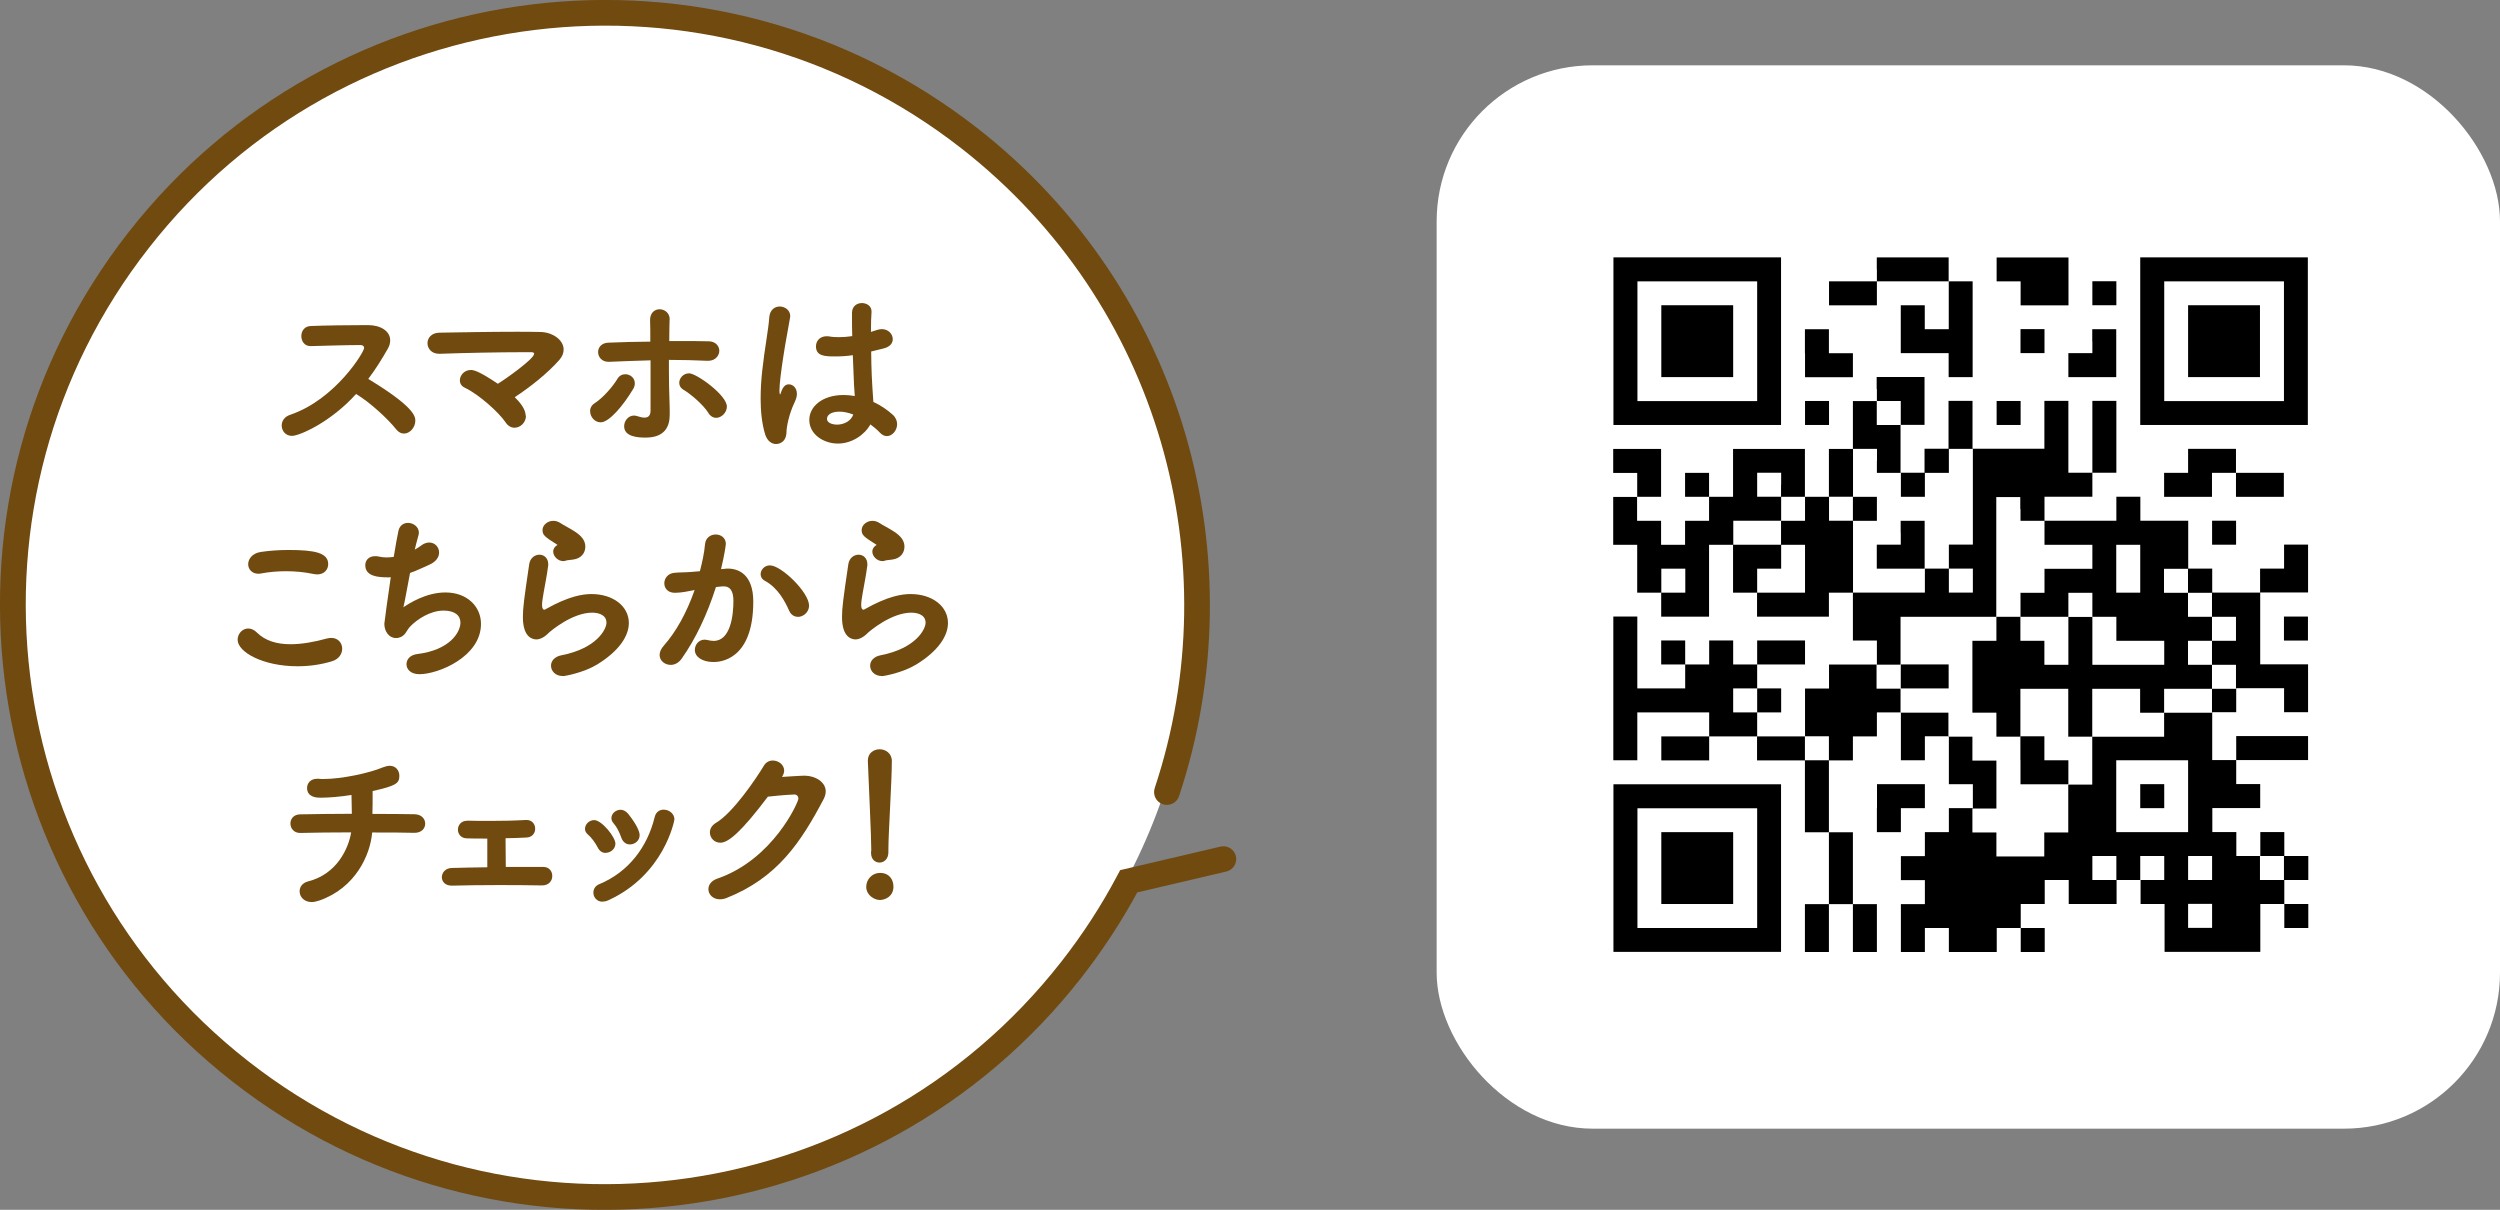
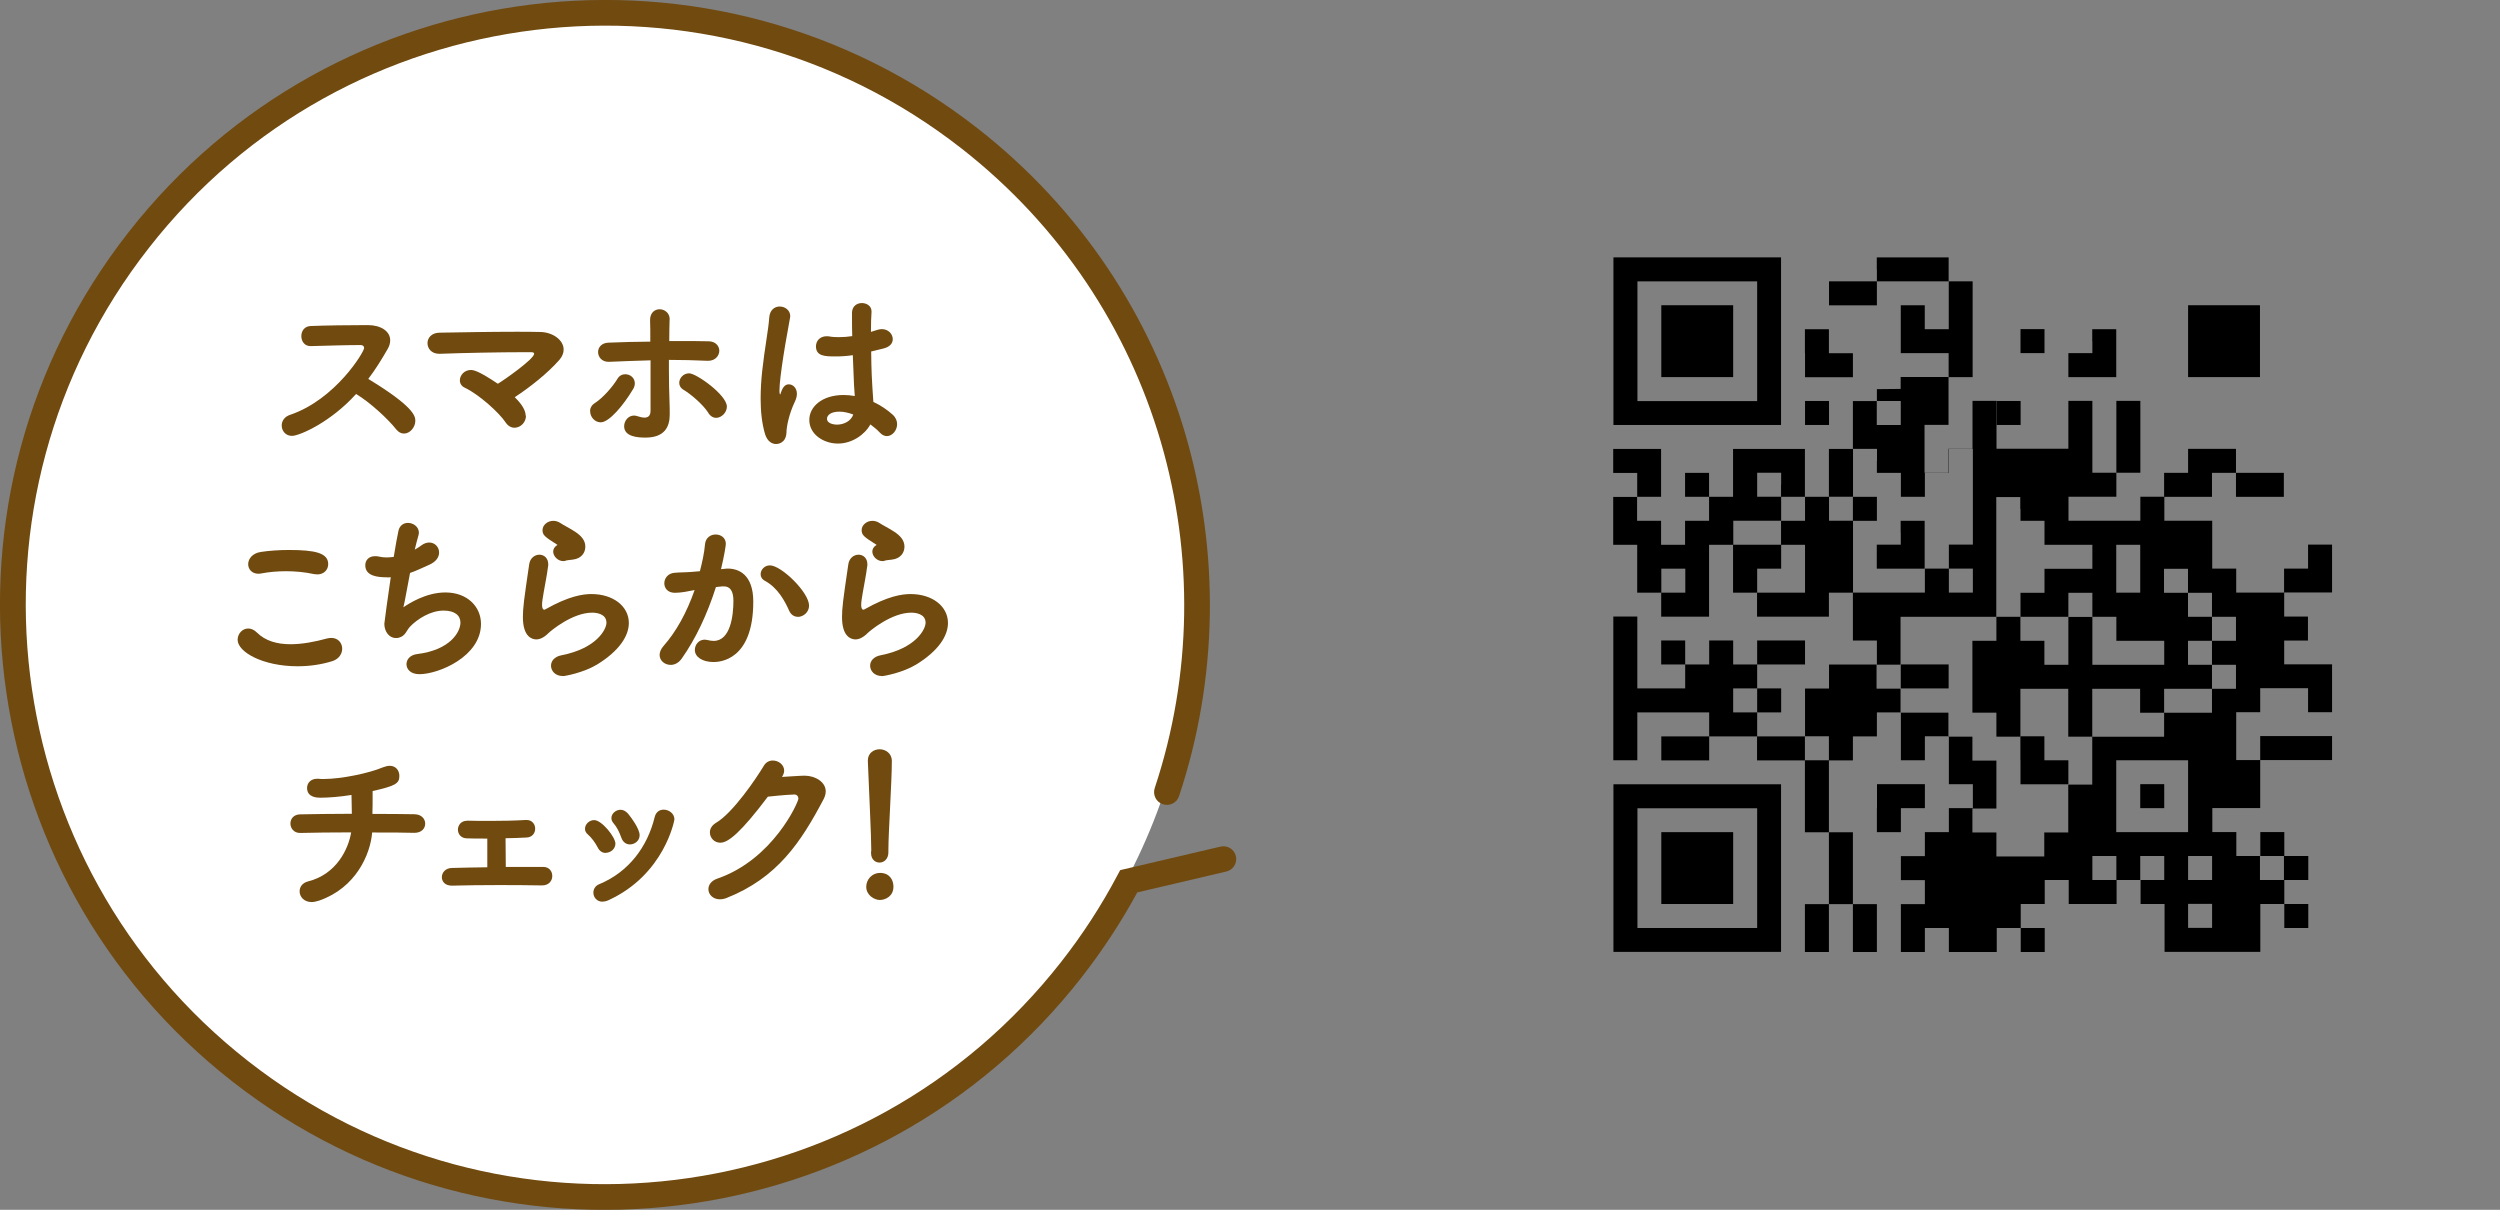
<svg xmlns="http://www.w3.org/2000/svg" id="_レイヤー_2" viewBox="0 0 217.78 105.39">
  <rect x="0" y="0" width="217.78" height="105.39" fill="#808080" stroke="none" />
  <defs>
    <style>.cls-1{fill:#fff;}.cls-2{fill:#714a0f;}</style>
  </defs>
  <g id="_レイヤー_5">
-     <rect class="cls-1" x="125.15" y="5.69" width="92.63" height="92.63" rx="13.59" ry="13.59" />
    <circle class="cls-1" cx="52.77" cy="52.66" r="51.32" />
    <path class="cls-2" d="M94.21,85.15c1.85-2.37,3.47-4.85,4.86-7.41l7.76-1.82c.6-.14.97-.74.83-1.34-.14-.6-.74-.97-1.34-.83l-8.74,2.05-.24.45c-1.38,2.61-3.01,5.13-4.89,7.53-8.59,10.98-20.8,17.43-33.62,19-12.82,1.57-26.23-1.75-37.21-10.34-10.98-8.59-17.43-20.8-19-33.62-1.57-12.82,1.75-26.23,10.34-37.21C21.53,10.63,33.74,4.18,46.57,2.61c12.82-1.57,26.23,1.75,37.21,10.34,8.64,6.76,14.48,15.76,17.34,25.53,2.86,9.78,2.74,20.33-.53,30.17-.19.59.12,1.22.71,1.41.59.19,1.22-.12,1.41-.71h0c3.42-10.28,3.54-21.29.56-31.5-2.99-10.21-9.09-19.62-18.11-26.67C73.69,2.22,59.68-1.25,46.3.39c-13.38,1.64-26.15,8.39-35.11,19.85C2.22,31.7-1.25,45.71.39,59.1c1.64,13.38,8.38,26.15,19.85,35.11,11.46,8.96,25.48,12.43,38.86,10.79,13.38-1.64,26.15-8.38,35.11-19.85Z" />
    <path class="cls-2" d="M25.43,37.97c-.55,0-.89-.44-.89-.9,0-.38.22-.77.75-.94,3.93-1.34,6.43-5.46,6.43-5.82,0-.14-.11-.25-.28-.25h-.28c-1.05,0-2.85.06-4.08.09h-.03c-.53,0-.8-.43-.8-.87s.27-.87.83-.88c1.13-.05,3.41-.08,4.97-.08,1.13,0,1.94.54,1.94,1.32,0,.24-.06.49-.22.76-.52.91-1.06,1.78-1.69,2.61,3.97,2.41,4.1,3.24,4.1,3.64,0,.58-.47,1.12-.99,1.12-.23,0-.47-.11-.67-.36-.74-.93-2.25-2.33-3.5-3.09-2.21,2.46-4.94,3.65-5.58,3.65Z" />
    <path class="cls-2" d="M45.82,36.21c0,.6-.49,1.05-1,1.05-.28,0-.56-.14-.78-.47-.55-.83-2.3-2.42-3.54-3.01-.31-.14-.44-.39-.44-.65,0-.44.39-.9.95-.9.25,0,.69.08,2.36,1.2.63-.38,3.16-2.17,3.16-2.61,0-.08-.06-.14-.25-.14h-.66c-2.02,0-5.15.06-7.31.14h-.05c-.67,0-1.02-.46-1.02-.93,0-.44.34-.9,1.05-.91,1.83-.03,4.41-.08,6.68-.08.75,0,1.47,0,2.11.02,1.06.02,2.02.69,2.02,1.53,0,.3-.11.6-.38.91-.99,1.13-2.53,2.36-3.88,3.24.91.88.95,1.42.95,1.61Z" />
    <path class="cls-2" d="M51.4,35.83c0-.25.11-.52.41-.71.74-.47,1.61-1.5,1.97-2.11.16-.28.42-.41.69-.41.42,0,.83.31.83.79,0,.14-.03.31-.14.49-.88,1.48-2.11,2.91-2.83,2.91-.52,0-.92-.47-.92-.96ZM58.33,27.82c-.02.46-.02,1.12-.03,1.89h1.02c.81,0,1.61,0,2.39.02.64,0,.95.43.95.83s-.33.87-.97.87h-.06c-1.11-.05-2.24-.08-3.36-.08v.91c0,.93.02,1.86.05,2.66.02.5.02.76.02,1.2,0,1.02-.41,2-2.11,2-.63,0-1.86-.06-1.86-.99,0-.47.36-.93.86-.93.09,0,.19.02.28.05.2.06.42.13.63.13.3,0,.53-.14.53-.61v-4.38c-1.2.03-2.41.08-3.61.13h-.05c-.59,0-.91-.43-.91-.85,0-.39.28-.8.91-.82,1.2-.05,2.42-.08,3.64-.09,0-.77,0-1.43-.02-1.86v-.03c0-.63.41-.93.83-.93s.88.31.88.88v.02ZM61.71,35.97c-.47-.74-1.55-1.65-2.16-2.01-.27-.16-.38-.38-.38-.61,0-.41.36-.83.86-.83.63,0,3.29,1.89,3.29,2.9,0,.52-.47.98-.94.98-.25,0-.48-.13-.67-.41Z" />
    <path class="cls-2" d="M67.61,38.68c-.38,0-.77-.25-.96-.85-.28-.93-.39-2-.39-3.1,0-.8.05-1.64.14-2.44.2-1.89.55-3.62.61-4.63.05-.68.49-.96.91-.96.45,0,.92.31.92.85,0,.05-.02.09-.02.14-.11.71-.38,2.01-.58,3.35-.19,1.23-.34,2.39-.34,2.96,0,.27.03.36.06.36.02,0,.03-.05.06-.14.2-.61.45-.74.7-.74.34,0,.7.3.7.83,0,.2-.06.44-.19.71-.49,1.02-.72,2.14-.72,2.68-.06.98-.84.98-.92.98ZM76.49,28.72c.11-.03.23-.05.33-.05.55,0,.95.42.95.87,0,.35-.23.69-.86.83l-1.02.25c.02,1.72.05,2.38.19,4.39.64.3,1.22.69,1.69,1.12.27.25.38.54.38.82,0,.54-.42,1.04-.89,1.04-.2,0-.42-.09-.61-.3-.23-.25-.53-.5-.83-.72-.49.9-1.6,1.67-2.83,1.67s-2.49-.79-2.49-2.06c0-1.15,1.11-2.17,2.99-2.17.33,0,.64.03.97.09-.06-.72-.06-.74-.17-3.56-.5.08-1.02.11-1.55.11-.89,0-1.66-.03-1.66-.88,0-.44.31-.88.94-.88.08,0,.16,0,.23.02.27.05.55.06.83.06.38,0,.77-.03,1.16-.09-.02-.58-.02-1.13-.02-1.57v-.49c.02-.57.45-.82.86-.82s.84.25.84.72v.06c-.03.41-.05,1.02-.05,1.73l.61-.19ZM73.12,35.86c-.75,0-1.08.31-1.08.63,0,.35.47.5.88.5.59,0,1.22-.31,1.41-.88-.42-.16-.83-.25-1.2-.25Z" />
    <path class="cls-2" d="M25.92,58.04c-3.02,0-5.22-1.24-5.22-2.31,0-.52.41-.98.92-.98.23,0,.5.09.77.36.72.72,1.75,1.01,2.91,1.01,1,0,2.1-.2,3.18-.5.14-.03.27-.05.38-.05.61,0,.95.46.95.94,0,.43-.27.9-.88,1.09-.97.3-2,.44-3,.44ZM27.61,50.03c-.09,0-.2,0-.31-.03-.75-.16-1.56-.24-2.39-.24-.7,0-1.44.06-2.13.19-.09.02-.19.03-.27.03-.58,0-.89-.41-.89-.83,0-.46.36-.96,1.11-1.07.72-.11,1.58-.17,2.43-.17,2.27,0,3.43.25,3.43,1.23,0,.47-.34.9-.97.9Z" />
    <path class="cls-2" d="M33.71,50.29c-.75,0-1.89-.08-1.89-1.05,0-.41.28-.79.85-.79.09,0,.2,0,.31.03.22.05.45.08.69.08.2,0,.42-.02.63-.05.16-.96.3-1.79.41-2.27.11-.49.47-.69.83-.69.47,0,.95.35.95.85,0,.09-.02.19-.05.28-.09.31-.2.74-.31,1.2.2-.11.41-.24.59-.38.23-.17.47-.24.67-.24.49,0,.86.39.86.87,0,.38-.23.79-.86,1.07s-1.16.54-1.67.71c-.25,1.27-.45,2.49-.58,2.99.49-.33,1.97-1.29,3.66-1.29,1.91,0,3.1,1.24,3.1,2.74,0,2.86-3.72,4.38-5.36,4.38-.77,0-1.13-.43-1.13-.87,0-.41.31-.8.91-.88,2.91-.35,3.79-1.94,3.79-2.74,0-.61-.47-1.05-1.47-1.05-1.14,0-2.3.74-2.94,1.42-.3.33-.38.79-.95.94-.09.03-.17.03-.27.03-.59,0-1-.58-1-1.24,0-.11.33-2.49.56-4.06-.11.02-.22.02-.31.02Z" />
    <path class="cls-2" d="M49.02,58.89c-.64,0-1.02-.44-1.02-.9,0-.39.28-.79.92-.91,3.07-.6,3.91-2.27,3.91-2.83,0-.8-.91-.88-1.25-.88-1.72,0-3.61,1.59-3.8,1.78-.41.41-.77.55-1.06.55s-1.17-.14-1.17-1.94c0-.8.09-1.5.55-4.61.08-.55.5-.83.89-.83s.77.28.77.85c0,.06,0,.13-.02.19-.08.66-.25,1.5-.38,2.25-.08.46-.14.82-.14,1.09,0,.22.05.41.19.41.03,0,.05,0,.08-.02,2.08-1.18,3.3-1.34,4.04-1.34,1.89,0,3.25,1.07,3.25,2.52,0,1.1-.8,2.41-2.77,3.62-1.17.71-2.8,1.01-2.99,1.01ZM49.27,48.85c-.06.02-.14.03-.2.03-.48,0-.88-.43-.88-.83,0-.2.09-.39.31-.54.05-.03.06-.03.06-.05,0,0-.02-.02-.05-.03-1.08-.68-1.25-.83-1.25-1.26s.44-.8.94-.8c.2,0,.42.06.63.2.27.19.81.44,1.3.77.52.35.86.74.86,1.28,0,.5-.31,1.04-1.1,1.13-.2.03-.38.03-.63.09Z" />
    <path class="cls-2" d="M62.37,51.13c-.77,2.41-1.77,4.52-2.99,6.25-.27.38-.63.54-.95.54-.52,0-.97-.36-.97-.87,0-.24.11-.52.36-.8,1.06-1.2,1.99-2.85,2.69-4.85-.56.11-1.16.24-1.72.24-.63,0-.92-.41-.92-.83s.3-.85.86-.91c.47-.05.95-.03,1.52-.08l.72-.06c.17-.66.38-1.54.45-2.38.06-.55.5-.82.92-.82.45,0,.89.28.89.82,0,.11-.13,1.01-.42,2.2l.34-.03c.09-.02.17-.02.25-.02.92,0,2.22.49,2.22,2.88,0,5.15-2.96,5.26-3.46,5.26-.97,0-1.63-.44-1.63-1.05,0-.46.34-.9.86-.9.06,0,.14.02.22.03.2.05.39.08.56.08,1.46,0,1.72-2.2,1.72-3.49,0-.87-.3-1.26-.83-1.26h-.13l-.58.06ZM69.5,53.73c-.3,0-.59-.16-.75-.52-.38-.85-.99-2-2.11-2.61-.27-.14-.38-.36-.38-.58,0-.38.33-.77.81-.77.99,0,3.41,2.35,3.41,3.51,0,.57-.5.98-.99.98Z" />
    <path class="cls-2" d="M76.82,58.89c-.64,0-1.02-.44-1.02-.9,0-.39.28-.79.92-.91,3.07-.6,3.91-2.27,3.91-2.83,0-.8-.91-.88-1.25-.88-1.72,0-3.61,1.59-3.8,1.78-.41.41-.77.55-1.06.55s-1.17-.14-1.17-1.94c0-.8.09-1.5.55-4.61.08-.55.5-.83.89-.83s.77.28.77.85c0,.06,0,.13-.02.19-.08.66-.25,1.5-.38,2.25-.08.46-.14.82-.14,1.09,0,.22.05.41.19.41.03,0,.05,0,.08-.02,2.08-1.18,3.3-1.34,4.04-1.34,1.89,0,3.25,1.07,3.25,2.52,0,1.1-.8,2.41-2.77,3.62-1.17.71-2.8,1.01-2.99,1.01ZM77.07,48.85c-.06.02-.14.03-.2.03-.48,0-.88-.43-.88-.83,0-.2.09-.39.31-.54.05-.03.06-.03.06-.05,0,0-.02-.02-.05-.03-1.08-.68-1.25-.83-1.25-1.26s.44-.8.94-.8c.2,0,.42.06.63.2.27.19.81.44,1.3.77.52.35.86.74.86,1.28,0,.5-.31,1.04-1.1,1.13-.2.03-.38.03-.63.09Z" />
    <path class="cls-2" d="M36.08,72.55c-.83-.03-2.17-.03-3.66-.03-.16,1.94-1.44,4.83-4.61,5.93-.25.08-.47.13-.66.13-.67,0-1.05-.47-1.05-.93,0-.38.23-.74.74-.87,2.5-.63,3.52-2.86,3.75-4.27-1.63,0-3.24.02-4.43.05h-.03c-.53,0-.83-.41-.83-.82s.28-.79.85-.8c1.11-.02,2.82-.05,4.5-.05,0-.57-.03-1.18-.03-1.64-1,.16-1.97.24-2.71.24-.23,0-1.16,0-1.16-.85,0-.41.3-.8.88-.8h.11c.14.02.3.02.45.02,1.58,0,4-.52,5.15-1.01.23-.09.44-.14.61-.14.56,0,.84.44.84.88,0,.66-.33.87-2.33,1.32v.54c0,.46,0,.96-.02,1.45,1.58,0,2.97.02,3.68.03.61.02.92.41.92.82s-.31.8-.94.8h-.03Z" />
    <path class="cls-2" d="M40.68,71.49c.64.02,1.31.02,2.03.02,1.02,0,2.08-.02,3.1-.08h.06c.5,0,.75.38.75.76s-.25.76-.78.77c-.5.03-1.13.05-1.8.06,0,.83.02,1.83.02,2.5h3.27c.52,0,.78.39.78.79s-.28.82-.88.82h-.03c-1.11-.02-2.42-.03-3.71-.03-1.49,0-2.96.02-4.11.05h-.03c-.58,0-.86-.36-.86-.74s.3-.79.88-.8c.83-.02,1.92-.05,3.08-.06v-2.5c-.74,0-1.39,0-1.81-.02-.5-.02-.75-.39-.75-.76s.27-.77.78-.77h.02Z" />
    <path class="cls-2" d="M52.76,74.3c-.27,0-.53-.14-.7-.49-.22-.42-.52-.83-.85-1.12-.17-.14-.25-.31-.25-.49,0-.39.36-.76.8-.76.66,0,1.85,1.48,1.85,2.05,0,.46-.42.8-.84.8ZM52.49,78.55c-.5,0-.8-.39-.8-.79,0-.3.16-.6.52-.74,2.57-1.07,4.19-3.26,4.82-5.84.11-.46.44-.65.78-.65.45,0,.94.33.94.85,0,.08-.88,4.83-5.77,7.05-.17.08-.34.11-.49.11ZM54.87,73.56c-.31,0-.61-.19-.75-.6-.16-.46-.39-.93-.67-1.24-.13-.14-.19-.3-.19-.46,0-.38.38-.72.8-.72.22,0,.45.11.66.35.28.35,1,1.31,1,1.87,0,.47-.42.8-.85.8Z" />
    <path class="cls-2" d="M62.75,73.41c-.53,0-.91-.42-.91-.9,0-.3.16-.61.53-.83,1.49-.88,3.5-3.86,4.18-4.99.19-.31.48-.44.77-.44.49,0,.99.36.99.88,0,.16-.06.35-.19.55.06,0,1.61-.11,1.96-.11.94,0,1.85.55,1.85,1.37,0,.19-.05.41-.17.65-1.99,3.78-4.04,6.88-8.48,8.64-.2.08-.41.11-.58.11-.59,0-.99-.42-.99-.88,0-.36.23-.74.8-.93,4.85-1.68,7.04-6.66,7.04-6.96,0-.19-.13-.36-.36-.36-.17,0-1.02.05-2.3.19-2.35,3.12-3.46,4.01-4.13,4.01Z" />
    <path class="cls-2" d="M76.65,78.4c-.49,0-1.19-.42-1.19-1.15,0-.65.52-1.21,1.2-1.21.83,0,1.17.61,1.17,1.2,0,.85-.72,1.16-1.19,1.16ZM75.9,74.15c0-1.4-.2-5.15-.3-7.85v-.05c0-.65.52-.98,1.03-.98s1.06.35,1.06,1.02c0,1.84-.3,6.23-.3,7.73v.22c0,.6-.39.9-.77.9s-.74-.28-.74-.83v-.16Z" />
    <path d="M140.55,29.72v7.3h14.6v-14.6h-14.6v7.3ZM153.07,29.72v5.22h-10.43v-10.43h10.43v5.22Z" />
    <path d="M144.72,29.72v3.13h6.26v-6.26h-6.26v3.13Z" />
    <path d="M163.5,23.47v1.04h-4.17v2.09h4.17v-2.09h6.26v4.17h-2.09v-2.09h-2.09v4.17h4.17v2.09h2.09v-8.34h-2.09v-2.09h-6.26v1.04Z" />
-     <path d="M173.93,23.47v1.04h2.09v2.09h4.17v-4.17h-6.26v1.04Z" />
-     <path d="M186.44,29.72v7.3h14.6v-14.6h-14.6v7.3ZM198.96,29.72v5.22h-10.43v-10.43h10.43v5.22Z" />
    <path d="M190.61,29.72v3.13h6.26v-6.26h-6.26v3.13Z" />
-     <path d="M182.27,25.55v1.04h2.09v-2.09h-2.09v1.04Z" />
    <path d="M157.24,30.77v2.09h4.17v-2.09h-2.09v-2.09h-2.09v2.09Z" />
    <path d="M176.01,29.72v1.04h2.09v-2.09h-2.09v1.04Z" />
    <path d="M182.27,29.72v1.04h-2.09v2.09h4.17v-4.17h-2.09v1.04Z" />
-     <path d="M163.5,33.9v1.04h-2.09v4.17h-2.09v4.17h-2.09v-4.17h-6.26v4.17h-2.09v-2.09h-2.09v2.09h2.09v2.09h-2.09v2.09h-2.09v-2.09h-2.09v-2.09h2.09v-4.17h-4.17v2.09h2.09v2.09h-2.09v4.17h2.09v4.17h2.09v2.09h4.17v-6.26h2.09v4.17h2.09v2.09h6.26v-2.09h2.09v4.17h2.09v2.09h-4.17v2.09h-2.09v4.17h-4.17v-2.09h2.09v-2.09h-2.09v-2.09h4.17v-2.09h-4.17v2.09h-2.09v-2.09h-2.09v2.09h-2.09v-2.09h-2.09v2.09h2.09v2.09h-4.17v-6.26h-2.09v12.52h2.09v-4.17h6.26v2.09h-4.17v2.09h4.17v-2.09h4.17v2.09h4.17v6.26h2.09v6.26h-2.09v4.17h2.09v-4.17h2.09v4.17h2.09v-4.17h-2.09v-6.26h-2.09v-6.26h2.09v-2.09h2.09v-2.09h2.09v4.17h2.09v-2.09h2.09v4.17h2.09v2.09h-2.09v2.09h-2.09v2.09h-2.09v2.09h2.09v2.09h-2.09v4.17h2.09v-2.09h2.09v2.09h4.17v-2.09h2.09v2.09h2.09v-2.09h-2.09v-2.09h2.09v-2.09h2.09v2.09h4.17v-2.09h2.09v2.09h2.09v4.17h8.34v-4.17h2.09v2.09h2.09v-2.09h-2.09v-2.09h2.09v-2.09h-2.09v-2.09h-2.09v2.09h-2.09v-2.09h-2.09v-2.09h4.17v-2.09h-2.09v-2.09h6.26v-2.09h-6.26v2.09h-2.09v-4.17h2.09v-2.09h4.17v2.09h2.09v-4.17h-4.17v-6.26h4.17v-4.17h-2.09v2.09h-2.09v2.09h-4.17v-2.09h-2.09v-4.17h-4.17v-2.09h-2.09v2.09h-6.26v-2.09h4.17v-2.09h2.09v-6.26h-2.09v6.26h-2.09v-6.26h-2.09v4.17h-6.26v-4.17h-2.09v4.17h-2.09v2.09h-2.09v-4.17h2.09v-4.17h-4.17v1.04ZM165.58,35.98v1.04h-2.09v-2.09h2.09v1.04ZM163.5,40.15v1.04h2.09v2.09h2.09v-2.09h2.09v-2.09h2.09v8.34h-2.09v2.09h2.09v2.09h-2.09v-2.09h-2.09v2.09h-6.26v-6.26h-2.09v-2.09h2.09v-4.17h2.09v1.04ZM155.15,42.24v1.04h2.09v2.09h-2.09v2.09h2.09v4.17h-4.17v-2.09h2.09v-2.09h-4.17v-2.09h4.17v-2.09h-2.09v-2.09h2.09v1.04ZM176.01,44.33v1.04h2.09v2.09h4.17v2.09h-4.17v2.09h-2.09v2.09h4.17v-2.09h2.09v2.09h2.09v2.09h4.17v2.09h-6.26v-4.17h-2.09v4.17h-2.09v-2.09h-2.09v-2.09h-2.09v2.09h-2.09v6.26h2.09v2.09h2.09v-4.17h4.17v4.17h2.09v-4.17h4.17v2.09h2.09v-2.09h4.17v-2.09h-2.09v-2.09h2.09v-2.09h-2.09v-2.09h-2.09v-2.09h2.09v2.09h2.09v2.09h2.09v2.09h-2.09v2.09h2.09v2.09h-2.09v2.09h-4.17v2.09h-6.26v4.17h-2.09v4.17h-2.09v2.09h-4.17v-2.09h-2.09v-2.09h2.09v-4.17h-2.09v-2.09h-2.09v-2.09h-4.17v-2.09h-2.09v-2.09h2.09v-4.17h8.34v-10.43h2.09v1.04ZM186.44,49.54v2.09h-2.09v-4.17h2.09v2.09ZM146.81,50.59v1.04h-2.09v-2.09h2.09v1.04ZM153.07,61.02v1.04h-2.09v-2.09h2.09v1.04ZM159.32,65.19v1.04h-2.09v-2.09h2.09v1.04ZM190.61,69.36v3.13h-6.26v-6.26h6.26v3.13ZM184.36,75.62v1.04h-2.09v-2.09h2.09v1.04ZM188.53,75.62v1.04h-2.09v-2.09h2.09v1.04ZM192.7,75.62v1.04h-2.09v-2.09h2.09v1.04ZM198.96,75.62v1.04h-2.09v-2.09h2.09v1.04ZM192.7,79.79v1.04h-2.09v-2.09h2.09v1.04Z" />
+     <path d="M163.5,33.9v1.04h-2.09v4.17h-2.09v4.17h-2.09v-4.17h-6.26v4.17h-2.09v-2.09h-2.09v2.09h2.09v2.09h-2.09v2.09h-2.09v-2.09h-2.09v-2.09h2.09v-4.17h-4.17v2.09h2.09v2.09h-2.09v4.17h2.09v4.17h2.09v2.09h4.17v-6.26h2.09v4.17h2.09v2.09h6.26v-2.09h2.09v4.17h2.09v2.09h-4.17v2.09h-2.09v4.17h-4.17v-2.09h2.09v-2.09h-2.09v-2.09h4.17v-2.09h-4.17v2.09h-2.09v-2.09h-2.09v2.09h-2.09v-2.09h-2.09v2.09h2.09v2.09h-4.17v-6.26h-2.09v12.52h2.09v-4.17h6.26v2.09h-4.17v2.09h4.17v-2.09h4.17v2.09h4.17v6.26h2.09v6.26h-2.09v4.17h2.09v-4.17h2.09v4.17h2.09v-4.17h-2.09v-6.26h-2.09v-6.26h2.09v-2.09h2.09v-2.09h2.09v4.17h2.09v-2.09h2.09v4.17h2.09v2.09h-2.09v2.09h-2.09v2.09h-2.09v2.09h2.09v2.09h-2.09v4.17h2.09v-2.09h2.09v2.09h4.17v-2.09h2.09v2.09h2.09v-2.09h-2.09v-2.09h2.09v-2.09h2.09v2.09h4.17v-2.09h2.09v2.09h2.09v4.17h8.34v-4.17h2.09v2.09h2.09v-2.09h-2.09v-2.09h2.09v-2.09h-2.09v-2.09h-2.09v2.09h-2.09v-2.09h-2.09v-2.09h4.17v-2.09v-2.09h6.26v-2.09h-6.26v2.09h-2.09v-4.17h2.09v-2.09h4.17v2.09h2.09v-4.17h-4.17v-6.26h4.17v-4.17h-2.09v2.09h-2.09v2.09h-4.17v-2.09h-2.09v-4.17h-4.17v-2.09h-2.09v2.09h-6.26v-2.09h4.17v-2.09h2.09v-6.26h-2.09v6.26h-2.09v-6.26h-2.09v4.17h-6.26v-4.17h-2.09v4.17h-2.09v2.09h-2.09v-4.17h2.09v-4.17h-4.17v1.04ZM165.58,35.98v1.04h-2.09v-2.09h2.09v1.04ZM163.5,40.15v1.04h2.09v2.09h2.09v-2.09h2.09v-2.09h2.09v8.34h-2.09v2.09h2.09v2.09h-2.09v-2.09h-2.09v2.09h-6.26v-6.26h-2.09v-2.09h2.09v-4.17h2.09v1.04ZM155.15,42.24v1.04h2.09v2.09h-2.09v2.09h2.09v4.17h-4.17v-2.09h2.09v-2.09h-4.17v-2.09h4.17v-2.09h-2.09v-2.09h2.09v1.04ZM176.01,44.33v1.04h2.09v2.09h4.17v2.09h-4.17v2.09h-2.09v2.09h4.17v-2.09h2.09v2.09h2.09v2.09h4.17v2.09h-6.26v-4.17h-2.09v4.17h-2.09v-2.09h-2.09v-2.09h-2.09v2.09h-2.09v6.26h2.09v2.09h2.09v-4.17h4.17v4.17h2.09v-4.17h4.17v2.09h2.09v-2.09h4.17v-2.09h-2.09v-2.09h2.09v-2.09h-2.09v-2.09h-2.09v-2.09h2.09v2.09h2.09v2.09h2.09v2.09h-2.09v2.09h2.09v2.09h-2.09v2.09h-4.17v2.09h-6.26v4.17h-2.09v4.17h-2.09v2.09h-4.17v-2.09h-2.09v-2.09h2.09v-4.17h-2.09v-2.09h-2.09v-2.09h-4.17v-2.09h-2.09v-2.09h2.09v-4.17h8.34v-10.43h2.09v1.04ZM186.44,49.54v2.09h-2.09v-4.17h2.09v2.09ZM146.81,50.59v1.04h-2.09v-2.09h2.09v1.04ZM153.07,61.02v1.04h-2.09v-2.09h2.09v1.04ZM159.32,65.19v1.04h-2.09v-2.09h2.09v1.04ZM190.61,69.36v3.13h-6.26v-6.26h6.26v3.13ZM184.36,75.62v1.04h-2.09v-2.09h2.09v1.04ZM188.53,75.62v1.04h-2.09v-2.09h2.09v1.04ZM192.7,75.62v1.04h-2.09v-2.09h2.09v1.04ZM198.96,75.62v1.04h-2.09v-2.09h2.09v1.04ZM192.7,79.79v1.04h-2.09v-2.09h2.09v1.04Z" />
    <path d="M161.41,44.33v1.04h2.09v-2.09h-2.09v1.04Z" />
    <path d="M165.58,46.41v1.04h-2.09v2.09h4.17v-4.17h-2.09v1.04Z" />
    <path d="M165.58,58.93v1.04h4.17v-2.09h-4.17v1.04Z" />
    <path d="M176.01,66.23v2.09h4.17v-2.09h-2.09v-2.09h-2.09v2.09Z" />
    <path d="M186.44,69.36v1.04h2.09v-2.09h-2.09v1.04Z" />
    <path d="M157.24,35.98v1.04h2.09v-2.09h-2.09v1.04Z" />
    <path d="M173.93,35.98v1.04h2.09v-2.09h-2.09v1.04Z" />
    <path d="M190.61,40.15v1.04h-2.09v2.09h4.17v-2.09h2.09v2.09h4.17v-2.09h-4.17v-2.09h-4.17v1.04Z" />
-     <path d="M192.7,46.41v1.04h2.09v-2.09h-2.09v1.04Z" />
    <path d="M198.96,54.76v1.04h2.09v-2.09h-2.09v1.04Z" />
    <path d="M140.55,75.62v7.3h14.6v-14.6h-14.6v7.3ZM153.07,75.62v5.22h-10.43v-10.43h10.43v5.22Z" />
    <path d="M144.72,75.62v3.13h6.26v-6.26h-6.26v3.13Z" />
    <path d="M163.5,70.4v2.09h2.09v-2.09h2.09v-2.09h-4.17v2.09Z" />
  </g>
</svg>